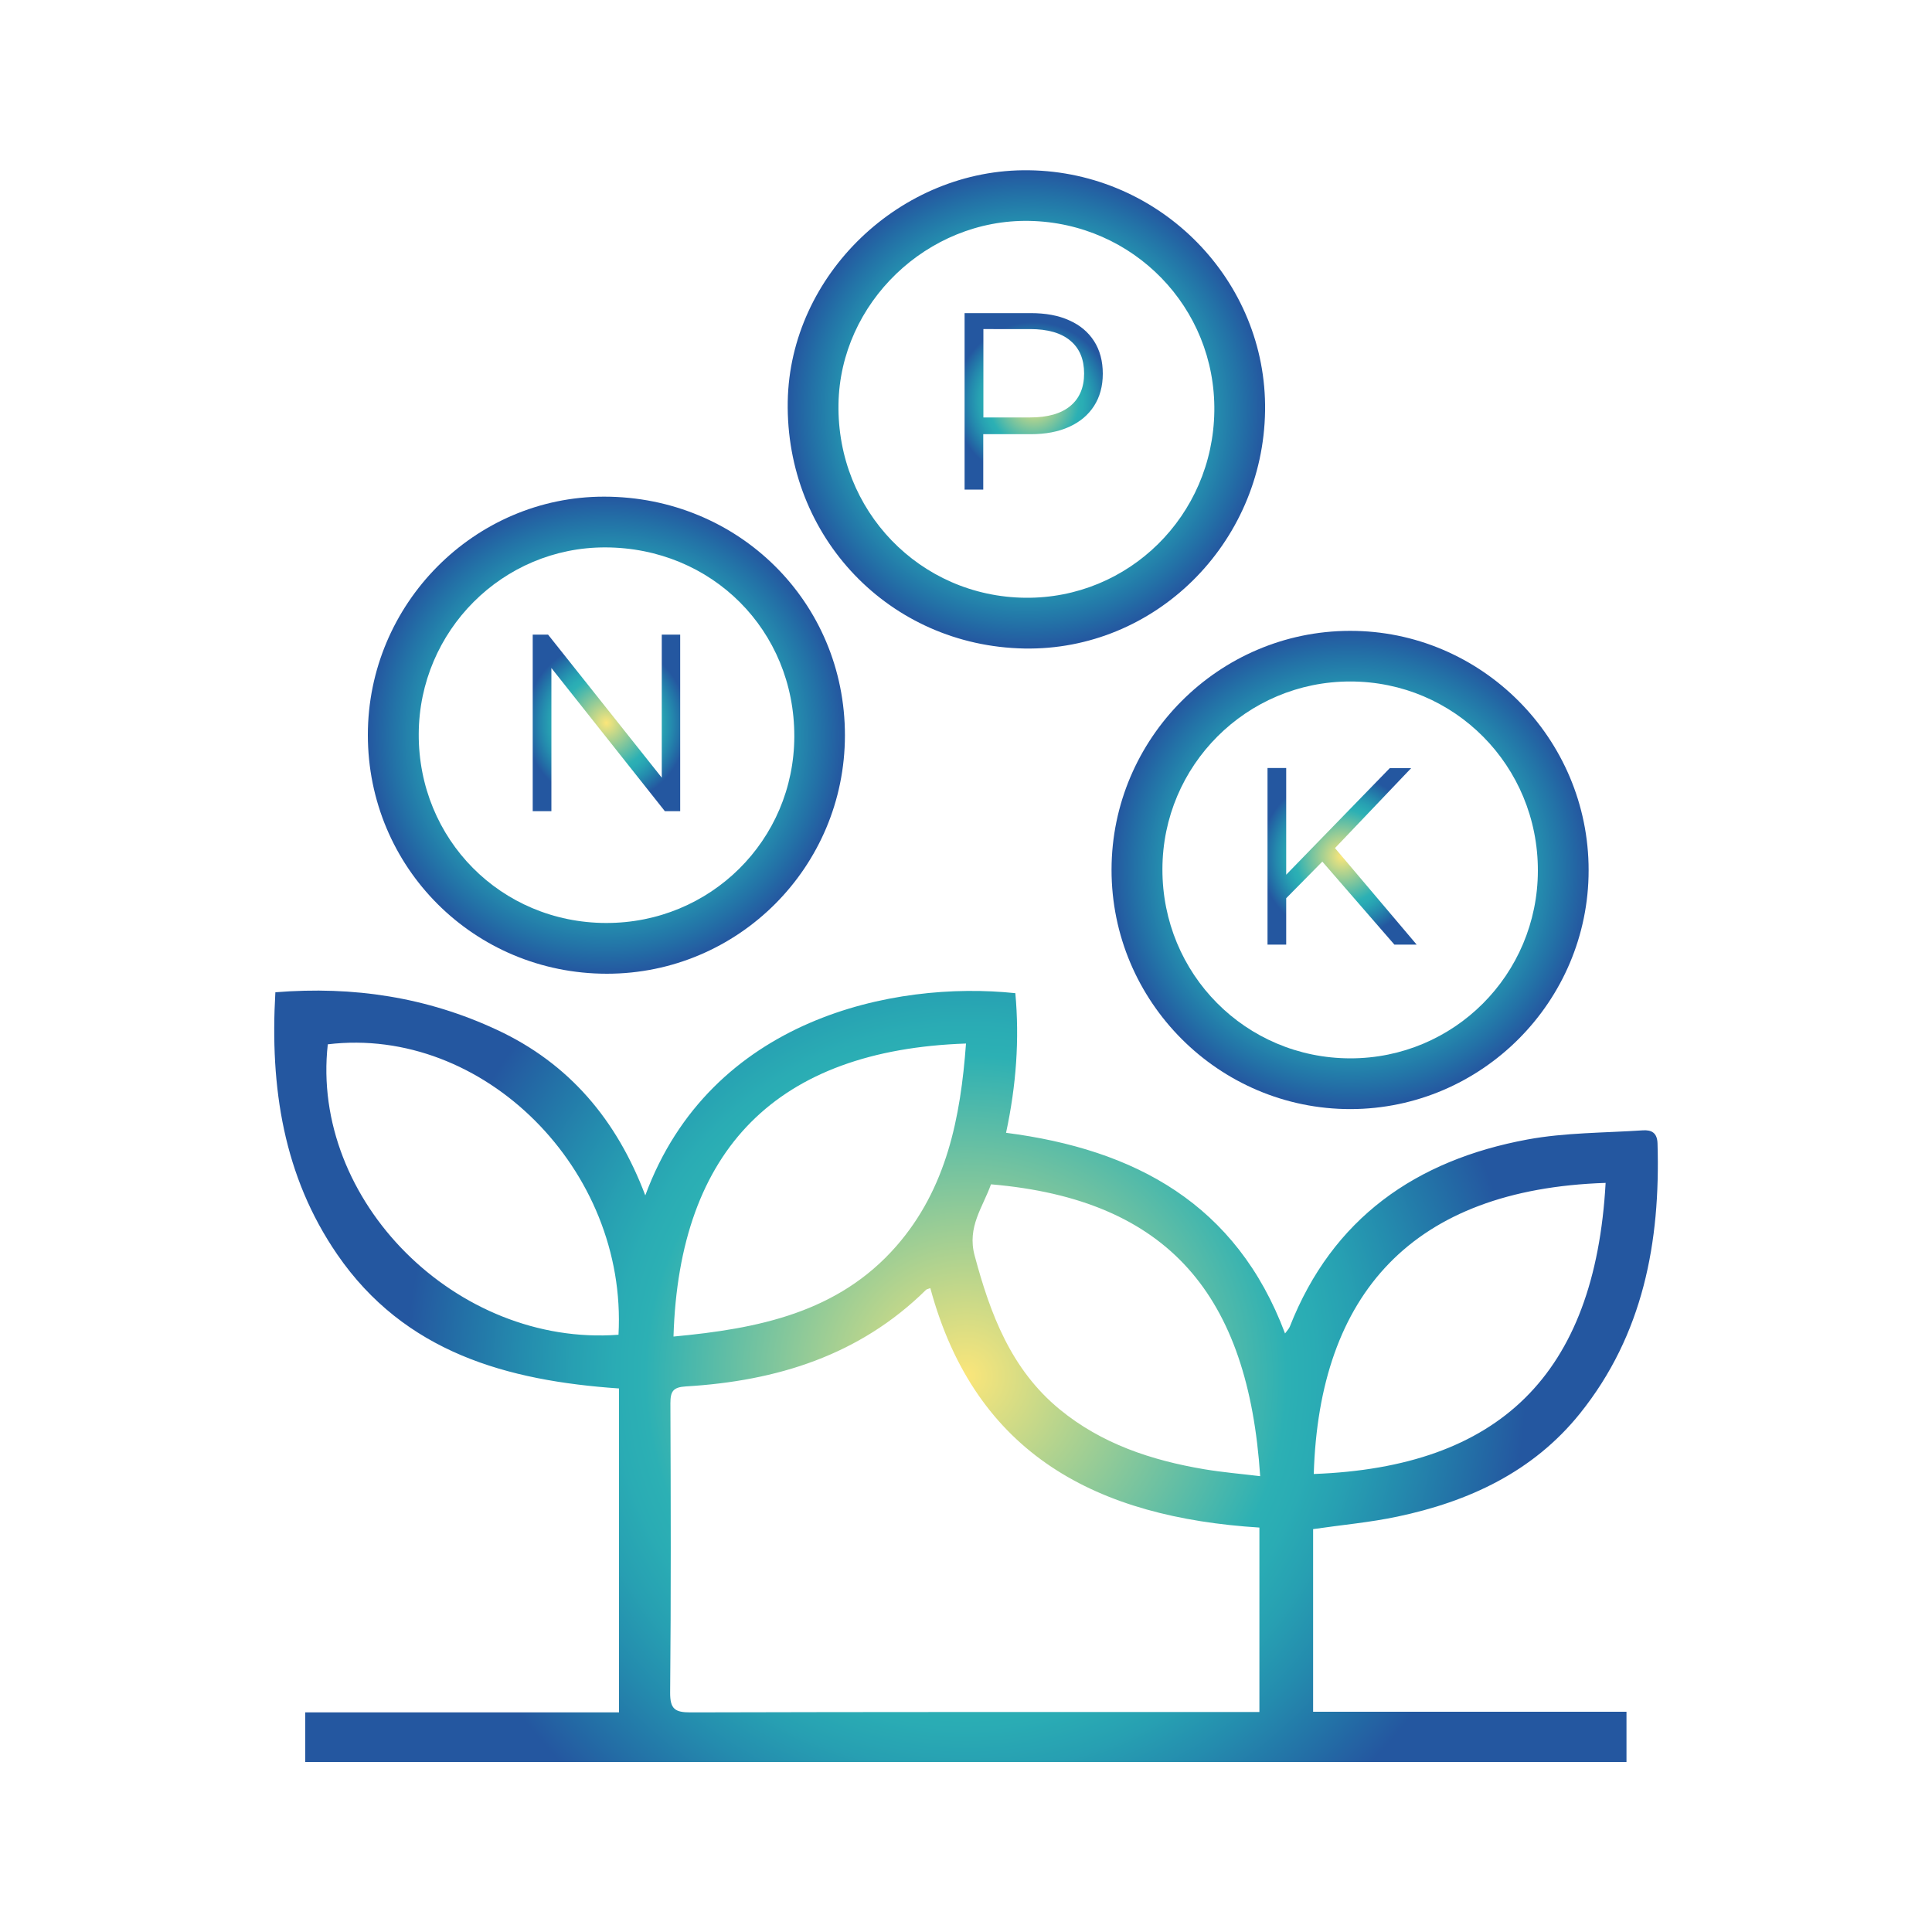
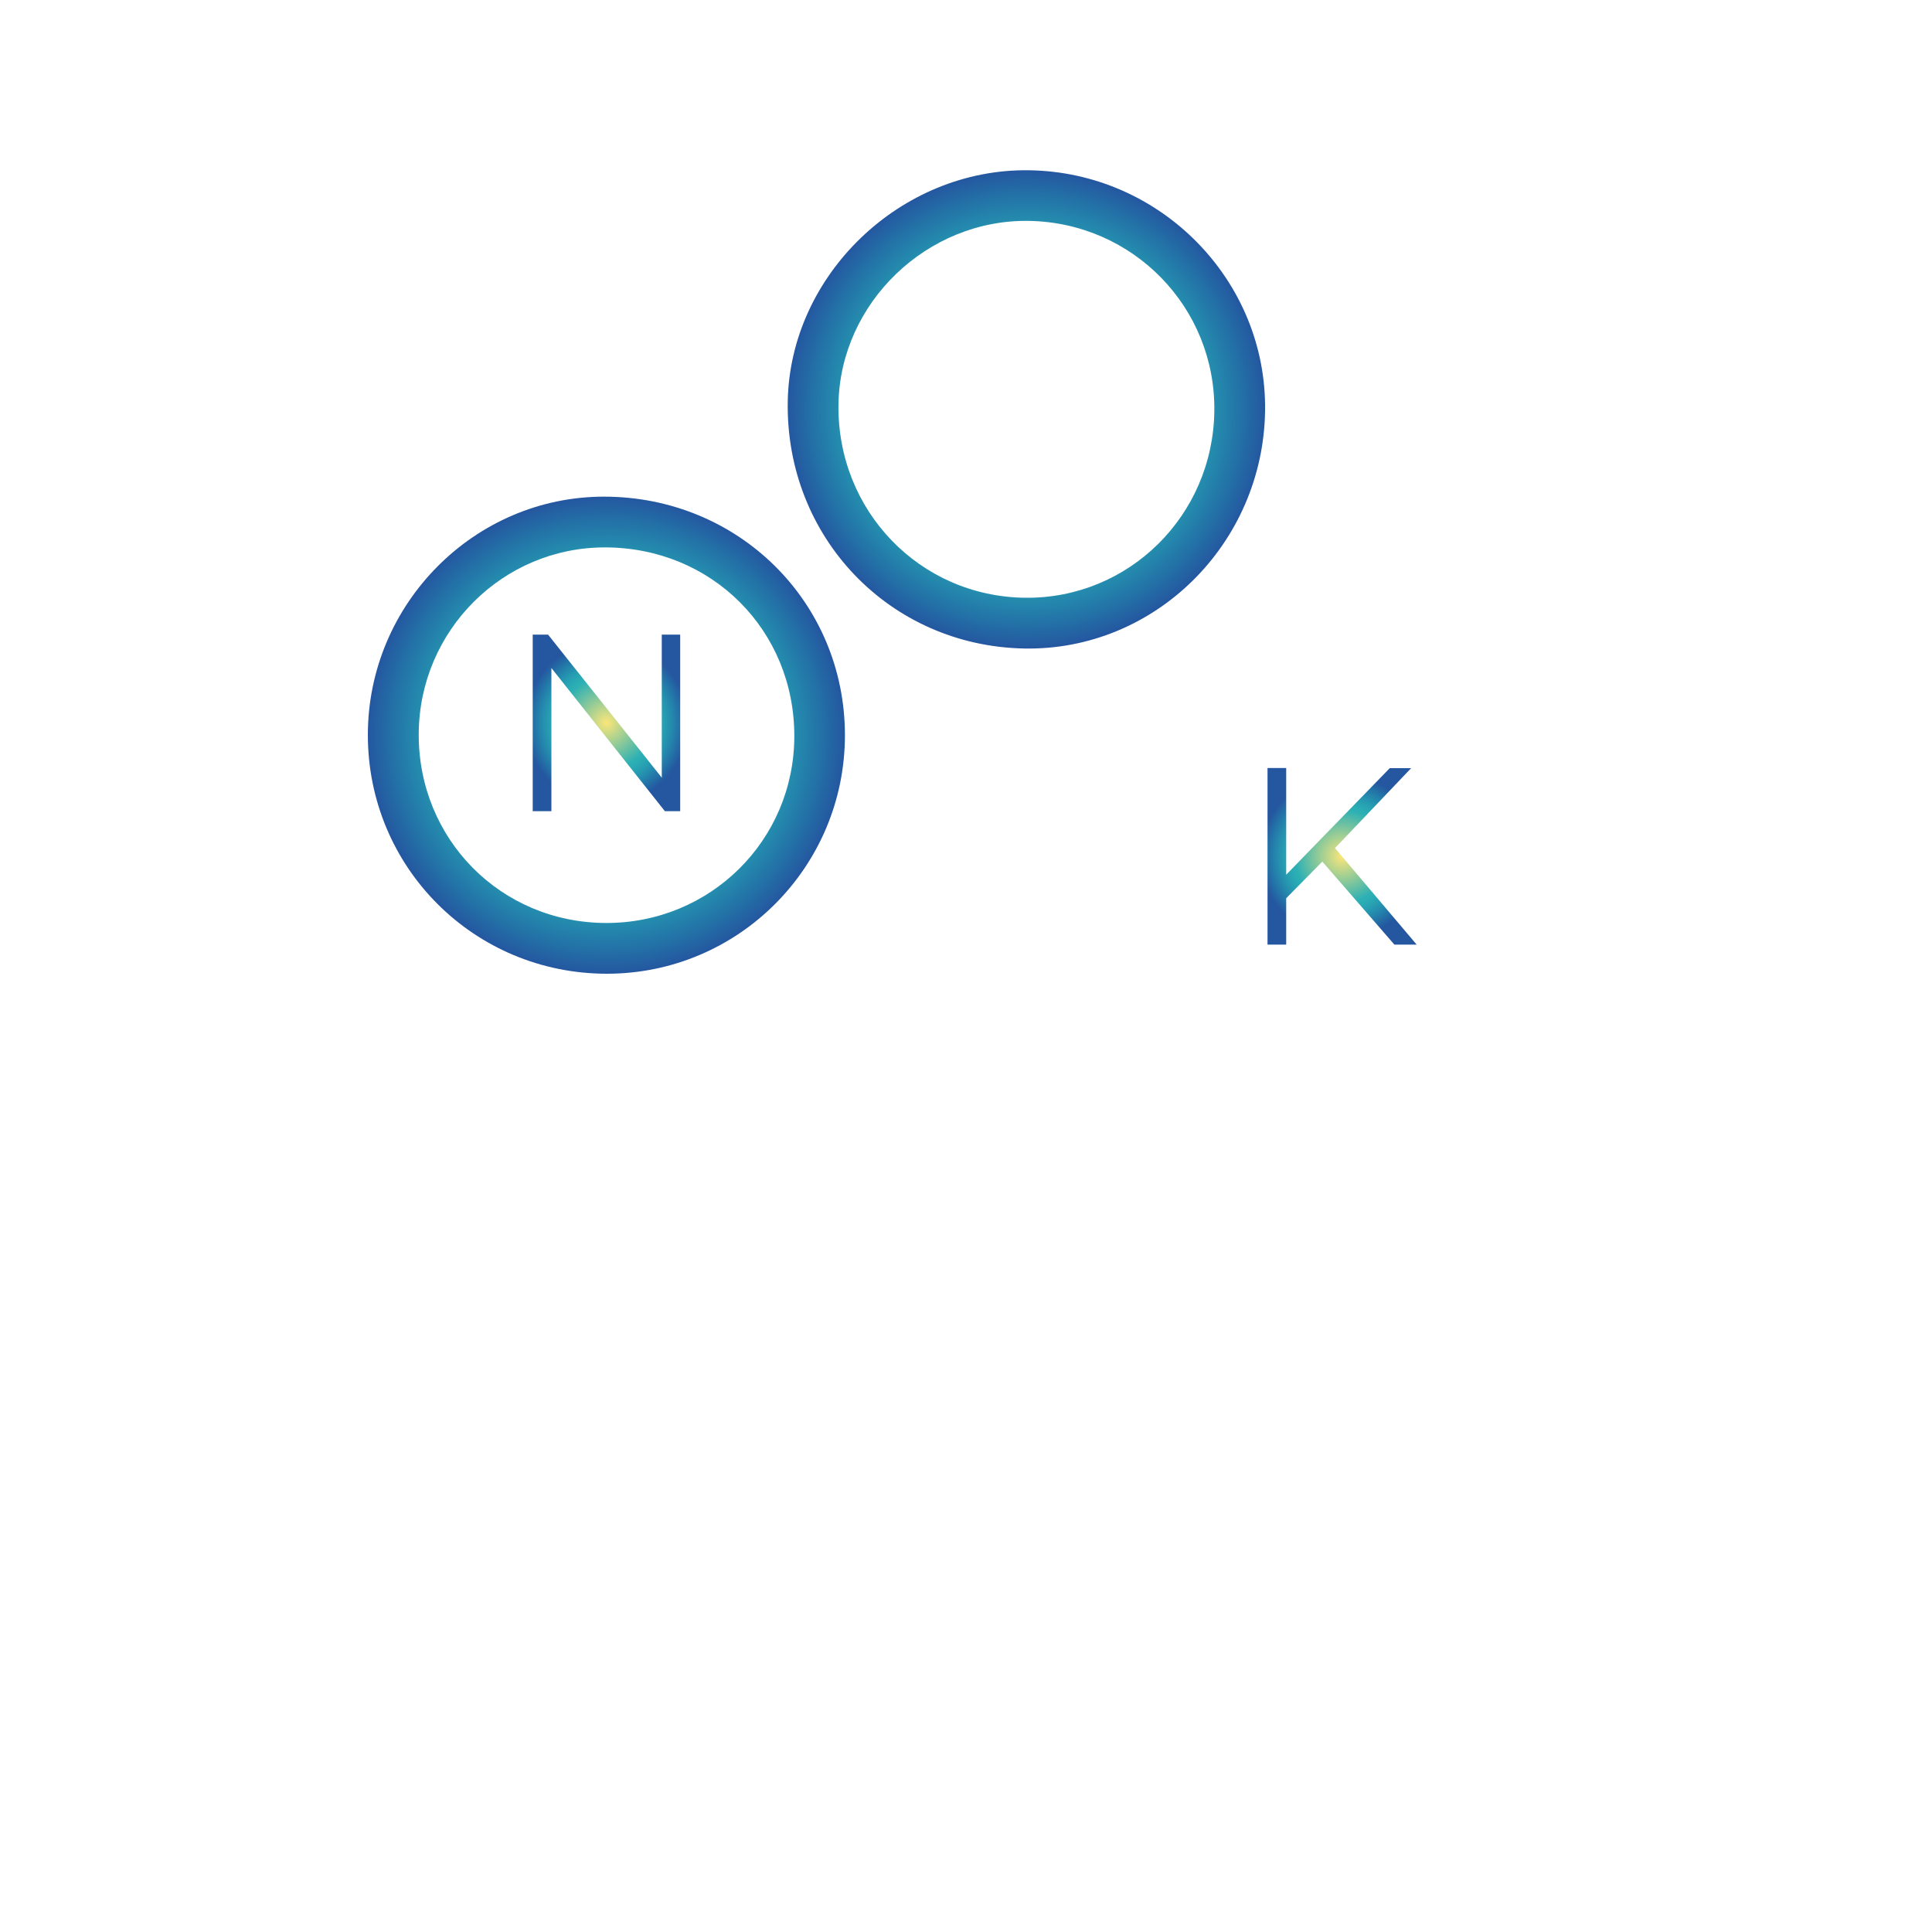
<svg xmlns="http://www.w3.org/2000/svg" id="Layer_1" x="0px" y="0px" viewBox="0 0 150 150" style="enable-background:new 0 0 150 150;" xml:space="preserve">
  <style type="text/css">	.st0{fill:url(#SVGID_1_);}	.st1{fill:url(#SVGID_00000142869069569552667300000014637290212452643500_);}	.st2{fill:url(#SVGID_00000079486578163634132820000003126365264129520011_);}	.st3{fill:url(#SVGID_00000022518270765609985520000007788733475839348613_);}	.st4{fill:url(#SVGID_00000034792402869625576010000006120492101404311937_);}	.st5{fill:url(#SVGID_00000148662916122301449300000000092565532574562952_);}	.st6{fill:url(#SVGID_00000040568707639988012220000005308053656030196913_);}	.st7{fill:url(#SVGID_00000137850341919523549200000007446207428686019230_);}	.st8{fill:url(#SVGID_00000059994012865617554900000004731132514278865051_);}	.st9{fill:url(#SVGID_00000129168647184289090970000016558440078404493201_);}	.st10{fill:url(#SVGID_00000069366339103663062110000014701188817397579399_);}	.st11{fill:url(#SVGID_00000115487242407624745320000015013347630046634166_);}	.st12{fill:url(#SVGID_00000020366239660657410050000018020052596053970827_);}	.st13{fill:url(#SVGID_00000016047377403810312190000009010787537942887080_);}	.st14{fill:url(#SVGID_00000016796703162547146780000004756377404231701941_);}	.st15{fill:url(#SVGID_00000094609147453204312160000009559644911429270975_);}	.st16{fill:url(#SVGID_00000048462616704044961940000012139432711749298067_);}	.st17{fill:url(#SVGID_00000145043072117083716940000011219124716354879110_);}	.st18{fill:url(#SVGID_00000070082868846725966300000016692593024892188600_);}	.st19{fill:url(#SVGID_00000125598651742912619450000012854264110039278511_);}	.st20{fill:url(#SVGID_00000123409071293803331840000010332202576599456170_);}	.st21{fill:url(#SVGID_00000046302998080707000440000001974441392547254670_);}	.st22{fill:url(#SVGID_00000088132912838263393640000011793567541667675781_);}	.st23{fill:url(#SVGID_00000154416308938079693450000004548871293898981008_);}	.st24{fill:url(#SVGID_00000115496556058930986660000013966088373617705135_);}	.st25{fill:url(#SVGID_00000088125855446623391050000000359893479209048476_);}	.st26{fill:url(#SVGID_00000136378618260475078020000006024364973878318765_);}	.st27{fill:url(#SVGID_00000129193717843028146320000018369414407561623949_);}	.st28{fill:url(#SVGID_00000149353638165210338480000015216420342139553432_);}	.st29{fill:url(#SVGID_00000035500786735034662830000010505078324757105570_);}	.st30{fill:url(#SVGID_00000132768729016315281930000008657260880200299439_);}	.st31{fill:url(#SVGID_00000016789300546788528280000001832975639201067143_);}	.st32{fill:url(#SVGID_00000058559075316654567050000008086486708477377414_);}	.st33{fill:url(#SVGID_00000170999987828404773100000013996276586900641719_);}	.st34{fill:url(#SVGID_00000119796924185248847130000008042692160634558866_);}	.st35{fill:url(#SVGID_00000084495500072363187600000003240523353828715166_);}	.st36{fill:url(#SVGID_00000063598775759731563400000014774501691597493891_);}	.st37{fill:url(#SVGID_00000018931817372491546420000012326772087485280645_);}	.st38{fill:url(#SVGID_00000173869757974737227890000005217889100920526483_);}	.st39{fill:url(#SVGID_00000169551999772726180700000000974047509420242821_);}	.st40{fill:url(#SVGID_00000153669045072462551010000007762712347291981994_);}	.st41{fill:url(#SVGID_00000016777733515968526540000002523889148281043620_);}	.st42{fill:url(#SVGID_00000124163662340712422650000010938614112393118108_);}	.st43{fill:url(#SVGID_00000182490774544939073400000017439774688798484396_);}	.st44{fill:url(#SVGID_00000087371936842082013140000008610874872619056829_);}	.st45{fill:url(#SVGID_00000144299279676360930040000016322800407548732310_);}	.st46{fill:url(#SVGID_00000158729558371056045260000016553479489672652985_);}	.st47{fill:url(#SVGID_00000062872660257049461870000014515101832582425250_);}	.st48{fill:url(#SVGID_00000106847725869825950080000011867717147346299312_);}	.st49{fill:url(#SVGID_00000057831894114587433540000002068605682718600372_);}	.st50{fill:url(#SVGID_00000019664815484536813450000012359424827236338071_);}	.st51{fill:url(#SVGID_00000000222572656348550570000005867497475612936888_);}	.st52{fill:url(#SVGID_00000163778791117449573360000013081842026338354069_);}	.st53{fill:url(#SVGID_00000061429727666645644950000011106020835507144359_);}	.st54{fill:url(#SVGID_00000181766590713396438040000003422006352690197926_);}	.st55{fill:url(#SVGID_00000106114653887150808500000014136333307052112769_);}	.st56{fill:url(#SVGID_00000132059661046032382820000011827309940258543008_);}	.st57{fill:url(#SVGID_00000063593556386030325520000008263005383263159969_);}	.st58{fill:url(#SVGID_00000076589148916754561120000014669744193444945848_);}	.st59{fill:url(#SVGID_00000086676557366258729480000017272017321567203756_);}	.st60{fill:url(#SVGID_00000120555057508527833720000011680459788401813674_);}	.st61{fill:url(#SVGID_00000117675032268081466760000009865876905909441927_);}	.st62{fill:url(#SVGID_00000181081548435029837910000003223573693151257768_);}	.st63{fill:url(#SVGID_00000054238664986319490080000006760394727942741937_);}	.st64{fill:url(#SVGID_00000096758814960085345580000017245214597096849065_);}			.st65{clip-path:url(#SVGID_00000015354513757331412080000007785525543203506842_);fill:url(#SVGID_00000114041783473067407250000004689884898131202949_);}</style>
  <g>
    <radialGradient id="SVGID_1_" cx="75" cy="106.847" r="43.48" gradientUnits="userSpaceOnUse">
      <stop offset="0" style="stop-color:#FBE67A" />
      <stop offset="0.574" style="stop-color:#2CB0B4" />
      <stop offset="0.623" style="stop-color:#2AACB4" />
      <stop offset="0.699" style="stop-color:#27A0B2" />
      <stop offset="0.792" style="stop-color:#248CAE" />
      <stop offset="0.897" style="stop-color:#2372A7" />
      <stop offset="1" style="stop-color:#2457A0" />
    </radialGradient>
-     <path class="st0" d="M50.1,92.81c5.07-13.74,19.3-16.69,28.73-15.7c0.33,3.59,0.07,7.16-0.72,10.84  c10.01,1.29,17.89,5.52,21.66,15.58c0.17-0.24,0.31-0.37,0.37-0.53c3.32-8.44,9.81-12.93,18.45-14.53  c2.92-0.54,5.95-0.51,8.94-0.71c0.7-0.05,1.14,0.19,1.16,1.03c0.23,7.63-1.11,14.83-6.02,20.95c-3.64,4.53-8.63,6.84-14.18,8.01  c-2.12,0.45-4.29,0.64-6.54,0.97v14.18h24.33v3.9H23.7v-3.85h24.36v-25.15c-8.7-0.6-16.65-2.8-21.88-10.41  c-4.17-6.07-5.23-12.97-4.8-20.35c6.06-0.49,11.77,0.38,17.21,2.92C44.2,82.57,47.89,86.96,50.1,92.81 M72.23,100.01  c-0.18,0.07-0.28,0.08-0.33,0.13c-5.17,5.1-11.6,7.08-18.64,7.5c-1.01,0.06-1.21,0.39-1.21,1.31c0.03,7.48,0.05,14.97-0.02,22.45  c-0.01,1.29,0.37,1.55,1.58,1.55c14.27-0.04,28.54-0.03,42.8-0.03h1.37V118.6C85.26,117.81,75.74,113.01,72.23,100.01   M48.02,103.63c0.71-12.84-10.5-24-22.57-22.55C24.09,93.2,35.43,104.57,48.02,103.63 M124.66,91.84  c-15.02,0.49-22.24,8.63-22.66,22.6C116.35,113.91,123.83,106.78,124.66,91.84 M52.29,103.77c6.56-0.61,12.78-1.85,17.3-7.02  c3.9-4.46,4.99-9.98,5.41-15.73C60.35,81.52,52.73,89.19,52.29,103.77 M76.94,91.95c-0.63,1.78-1.87,3.31-1.27,5.53  c1.22,4.56,2.83,8.84,6.6,11.94c3.26,2.68,7.13,3.96,11.22,4.65c1.43,0.24,2.87,0.36,4.35,0.54  C96.92,100.61,90.77,93.13,76.94,91.95" />
    <radialGradient id="SVGID_00000023242123280656421320000012786059773886493113_" cx="47.084" cy="57.078" r="18.521" gradientUnits="userSpaceOnUse">
      <stop offset="0" style="stop-color:#FBE67A" />
      <stop offset="0.574" style="stop-color:#2CB0B4" />
      <stop offset="0.623" style="stop-color:#2AACB4" />
      <stop offset="0.699" style="stop-color:#27A0B2" />
      <stop offset="0.792" style="stop-color:#248CAE" />
      <stop offset="0.897" style="stop-color:#2372A7" />
      <stop offset="1" style="stop-color:#2457A0" />
    </radialGradient>
    <path style="fill:url(#SVGID_00000023242123280656421320000012786059773886493113_);" d="M65.6,57.1  c-0.01,10.22-8.28,18.5-18.48,18.5c-10.3,0-18.56-8.24-18.56-18.54c0-10.17,8.27-18.51,18.35-18.5  C57.35,38.57,65.61,46.76,65.6,57.1 M47.05,71.66c8.1,0.02,14.6-6.42,14.62-14.48c0.02-8.24-6.4-14.66-14.67-14.68  c-7.97-0.02-14.46,6.47-14.49,14.49C32.48,65.16,38.89,71.64,47.05,71.66" />
    <radialGradient id="SVGID_00000080195357198930818410000001143726038677777087_" cx="79.69" cy="31.782" r="18.551" gradientUnits="userSpaceOnUse">
      <stop offset="0" style="stop-color:#FBE67A" />
      <stop offset="0.574" style="stop-color:#2CB0B4" />
      <stop offset="0.623" style="stop-color:#2AACB4" />
      <stop offset="0.699" style="stop-color:#27A0B2" />
      <stop offset="0.792" style="stop-color:#248CAE" />
      <stop offset="0.897" style="stop-color:#2372A7" />
      <stop offset="1" style="stop-color:#2457A0" />
    </radialGradient>
    <path style="fill:url(#SVGID_00000080195357198930818410000001143726038677777087_);" d="M98.22,31.9  c-0.15,10.33-8.57,18.64-18.7,18.45c-10.46-0.2-18.54-8.65-18.36-19.18c0.17-9.84,8.79-18.1,18.73-17.95  C90.11,13.36,98.37,21.78,98.22,31.9 M94.28,31.93c0.11-8.05-6.28-14.62-14.36-14.78C72,17,65.22,23.51,65.1,31.38  c-0.13,8.27,6.32,14.95,14.51,15.03C87.63,46.49,94.17,40.04,94.28,31.93" />
    <radialGradient id="SVGID_00000143595566441955831920000003652222408675009928_" cx="104.823" cy="67.542" r="18.544" gradientUnits="userSpaceOnUse">
      <stop offset="0" style="stop-color:#FBE67A" />
      <stop offset="0.574" style="stop-color:#2CB0B4" />
      <stop offset="0.623" style="stop-color:#2AACB4" />
      <stop offset="0.699" style="stop-color:#27A0B2" />
      <stop offset="0.792" style="stop-color:#248CAE" />
      <stop offset="0.897" style="stop-color:#2372A7" />
      <stop offset="1" style="stop-color:#2457A0" />
    </radialGradient>
-     <path style="fill:url(#SVGID_00000143595566441955831920000003652222408675009928_);" d="M123.34,67.57  c0,10.2-8.31,18.52-18.48,18.54c-10.23,0.01-18.57-8.34-18.56-18.59c0.01-10.19,8.32-18.52,18.49-18.54  C115,48.95,123.35,57.32,123.34,67.57 M119.4,67.61c0.02-8.15-6.47-14.7-14.57-14.7c-8.05,0-14.57,6.52-14.58,14.57  c-0.02,8.15,6.47,14.68,14.58,14.69C112.88,82.18,119.38,75.68,119.4,67.61" />
    <radialGradient id="SVGID_00000147901391655283983950000006841475523858025096_" cx="47.086" cy="56.122" r="6.317" gradientUnits="userSpaceOnUse">
      <stop offset="0" style="stop-color:#FBE67A" />
      <stop offset="0.574" style="stop-color:#2CB0B4" />
      <stop offset="0.623" style="stop-color:#2AACB4" />
      <stop offset="0.699" style="stop-color:#27A0B2" />
      <stop offset="0.792" style="stop-color:#248CAE" />
      <stop offset="0.897" style="stop-color:#2372A7" />
      <stop offset="1" style="stop-color:#2457A0" />
    </radialGradient>
    <polygon style="fill:url(#SVGID_00000147901391655283983950000006841475523858025096_);" points="41.36,62.98 41.36,49.27   42.55,49.27 52.01,61.17 51.38,61.17 51.38,49.27 52.81,49.27 52.81,62.98 51.62,62.98 42.18,51.07 42.81,51.07 42.81,62.98  " />
    <radialGradient id="SVGID_00000046298430553319352780000011049646629966935695_" cx="80.26" cy="31.162" r="6.155" gradientUnits="userSpaceOnUse">
      <stop offset="0" style="stop-color:#FBE67A" />
      <stop offset="0.574" style="stop-color:#2CB0B4" />
      <stop offset="0.623" style="stop-color:#2AACB4" />
      <stop offset="0.699" style="stop-color:#27A0B2" />
      <stop offset="0.792" style="stop-color:#248CAE" />
      <stop offset="0.897" style="stop-color:#2372A7" />
      <stop offset="1" style="stop-color:#2457A0" />
    </radialGradient>
-     <path style="fill:url(#SVGID_00000046298430553319352780000011049646629966935695_);" d="M74.89,38.02V24.31h5.13  c1.16,0,2.16,0.18,2.99,0.56c0.84,0.37,1.48,0.91,1.93,1.61c0.45,0.7,0.68,1.54,0.68,2.54c0,0.97-0.23,1.8-0.68,2.5  c-0.45,0.7-1.09,1.24-1.93,1.62c-0.83,0.38-1.83,0.57-2.99,0.57H75.7L76.34,33v5.01H74.89z M76.34,33.12l-0.65-0.71h4.29  c1.37,0,2.41-0.3,3.12-0.89c0.71-0.59,1.07-1.43,1.07-2.52c0-1.1-0.35-1.95-1.07-2.55c-0.71-0.6-1.75-0.9-3.12-0.9H75.7l0.65-0.68  V33.12z" />
    <radialGradient id="SVGID_00000028306676697710230520000015163739621573554846_" cx="104.195" cy="66.488" r="6.343" gradientUnits="userSpaceOnUse">
      <stop offset="0" style="stop-color:#FBE67A" />
      <stop offset="0.574" style="stop-color:#2CB0B4" />
      <stop offset="0.623" style="stop-color:#2AACB4" />
      <stop offset="0.699" style="stop-color:#27A0B2" />
      <stop offset="0.792" style="stop-color:#248CAE" />
      <stop offset="0.897" style="stop-color:#2372A7" />
      <stop offset="1" style="stop-color:#2457A0" />
    </radialGradient>
    <path style="fill:url(#SVGID_00000028306676697710230520000015163739621573554846_);" d="M98.41,59.63h1.45v13.71h-1.45V59.63z   M99.66,69.94l-0.06-1.76l8.3-8.54h1.66l-6.05,6.35l-0.82,0.88L99.66,69.94z M108.26,73.34l-5.91-6.81l0.98-1.06l6.66,7.87H108.26z  " />
  </g>
</svg>